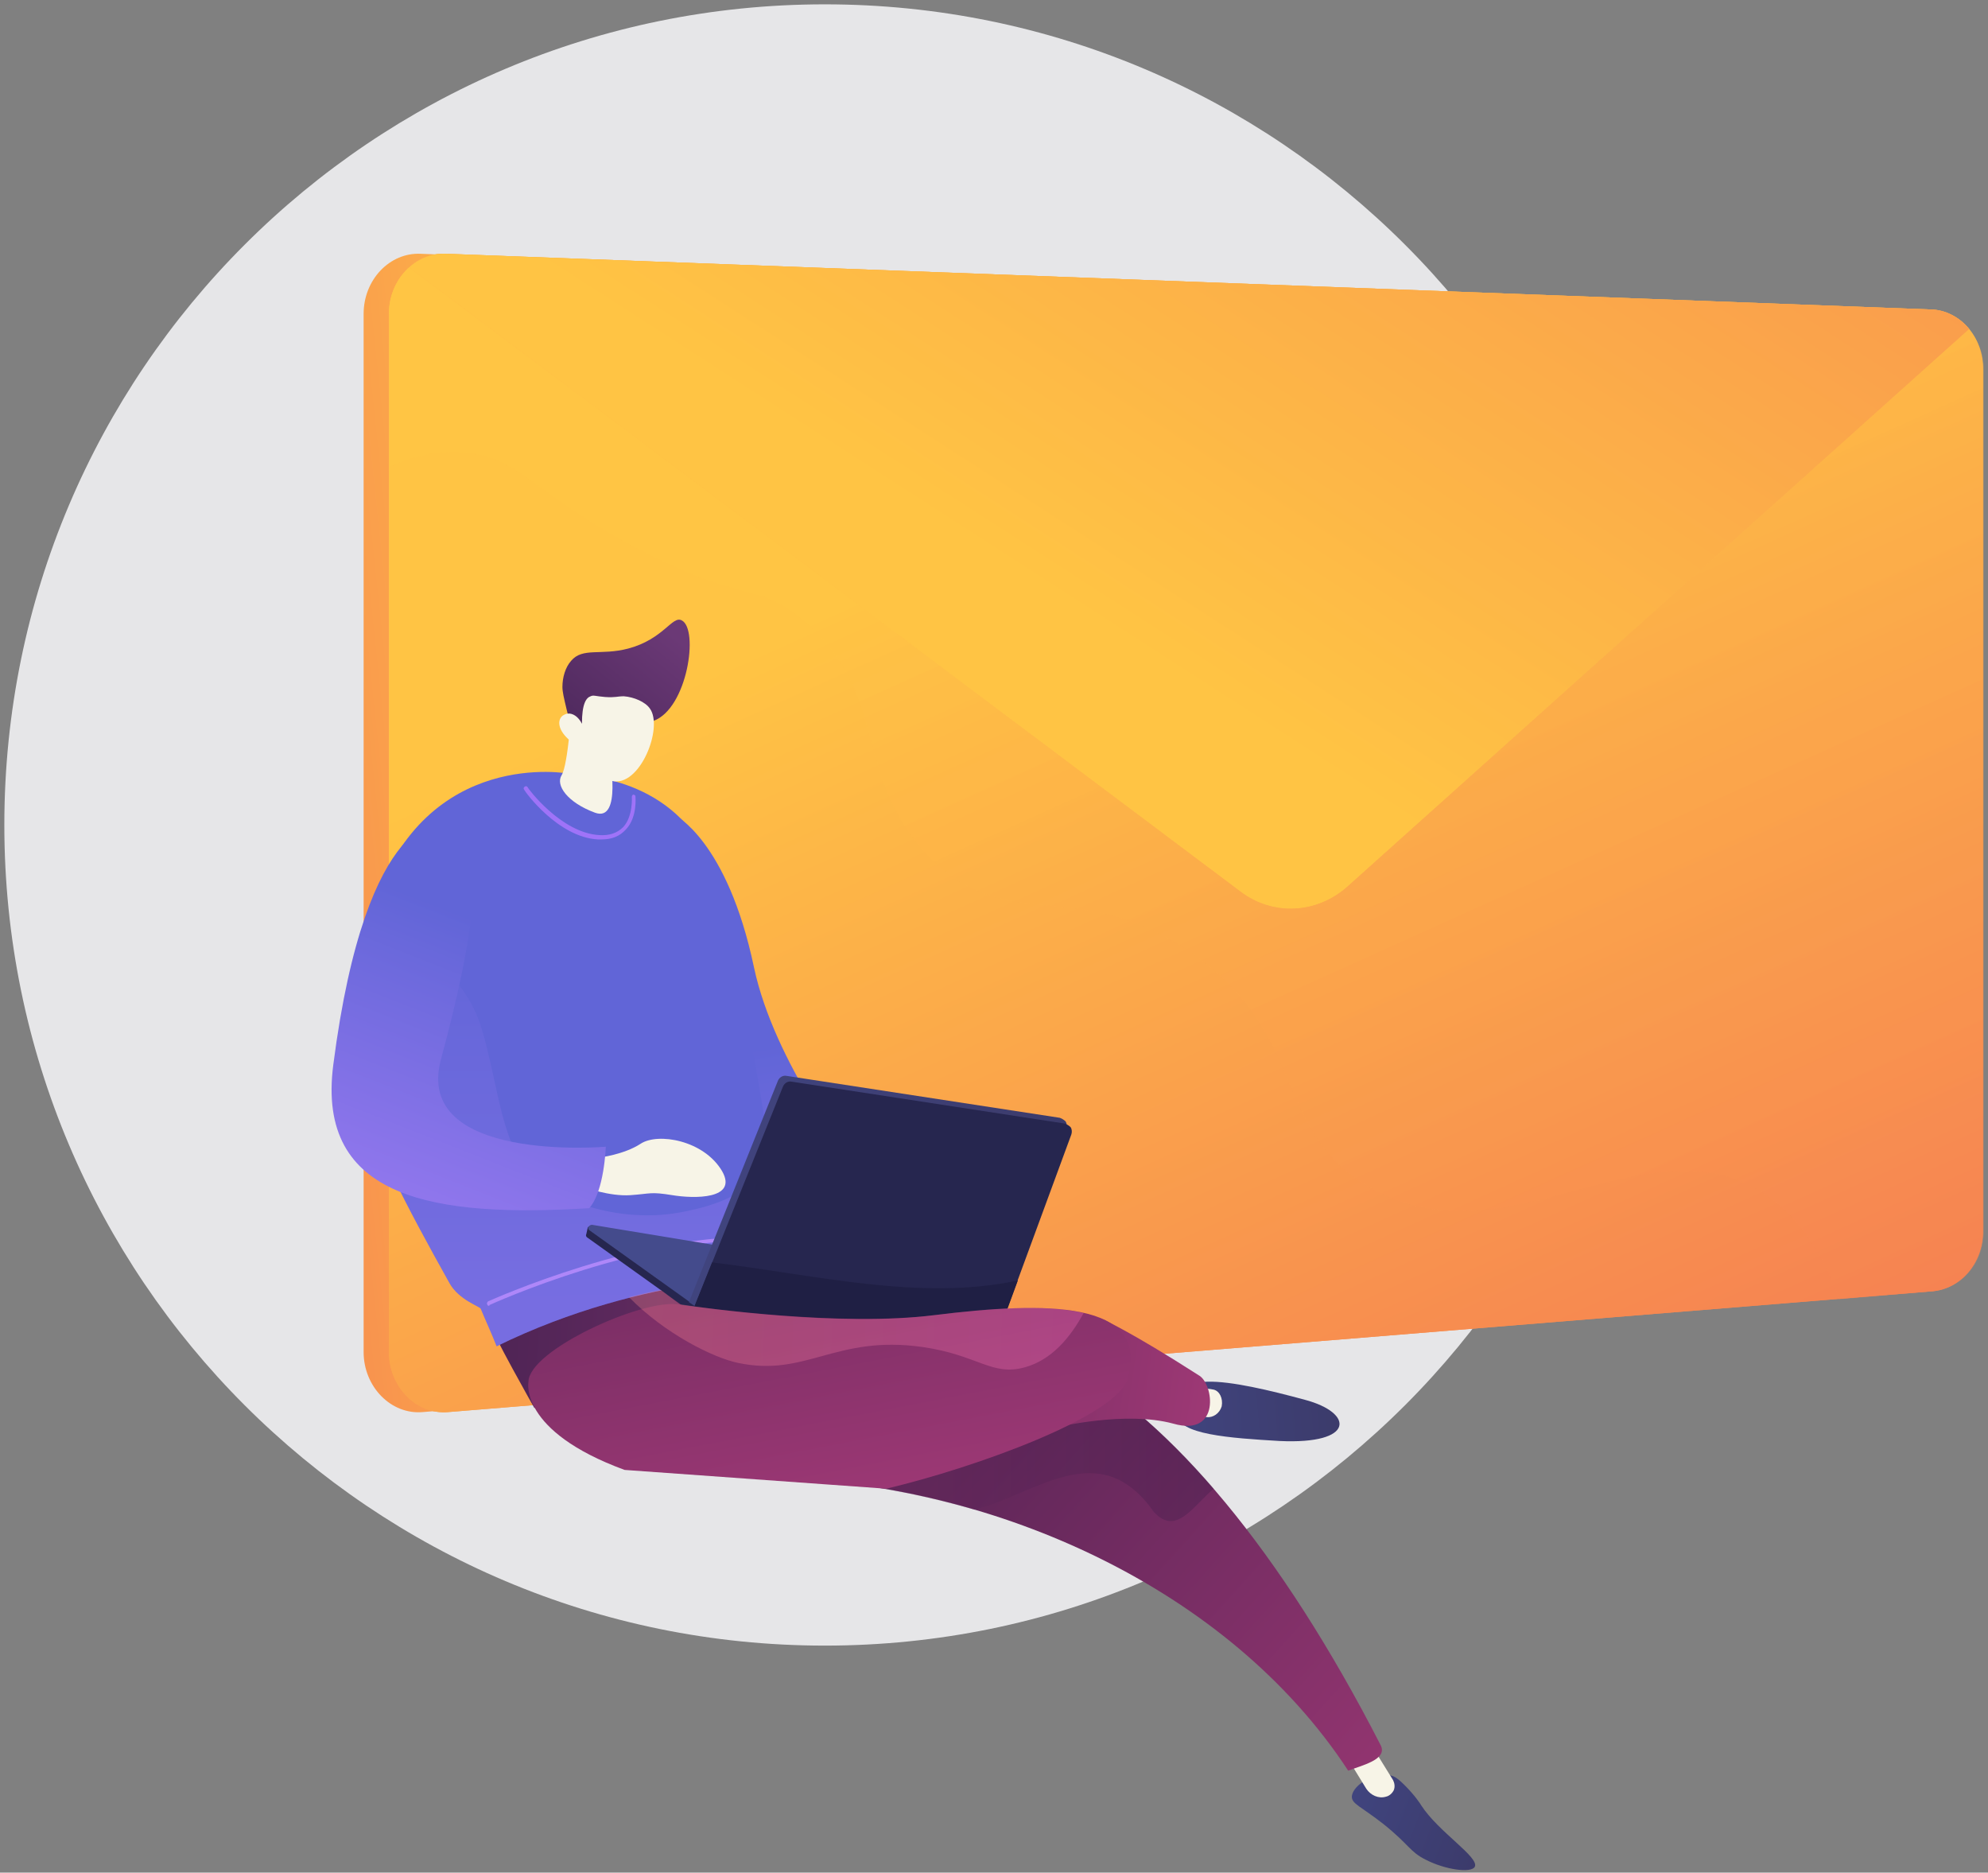
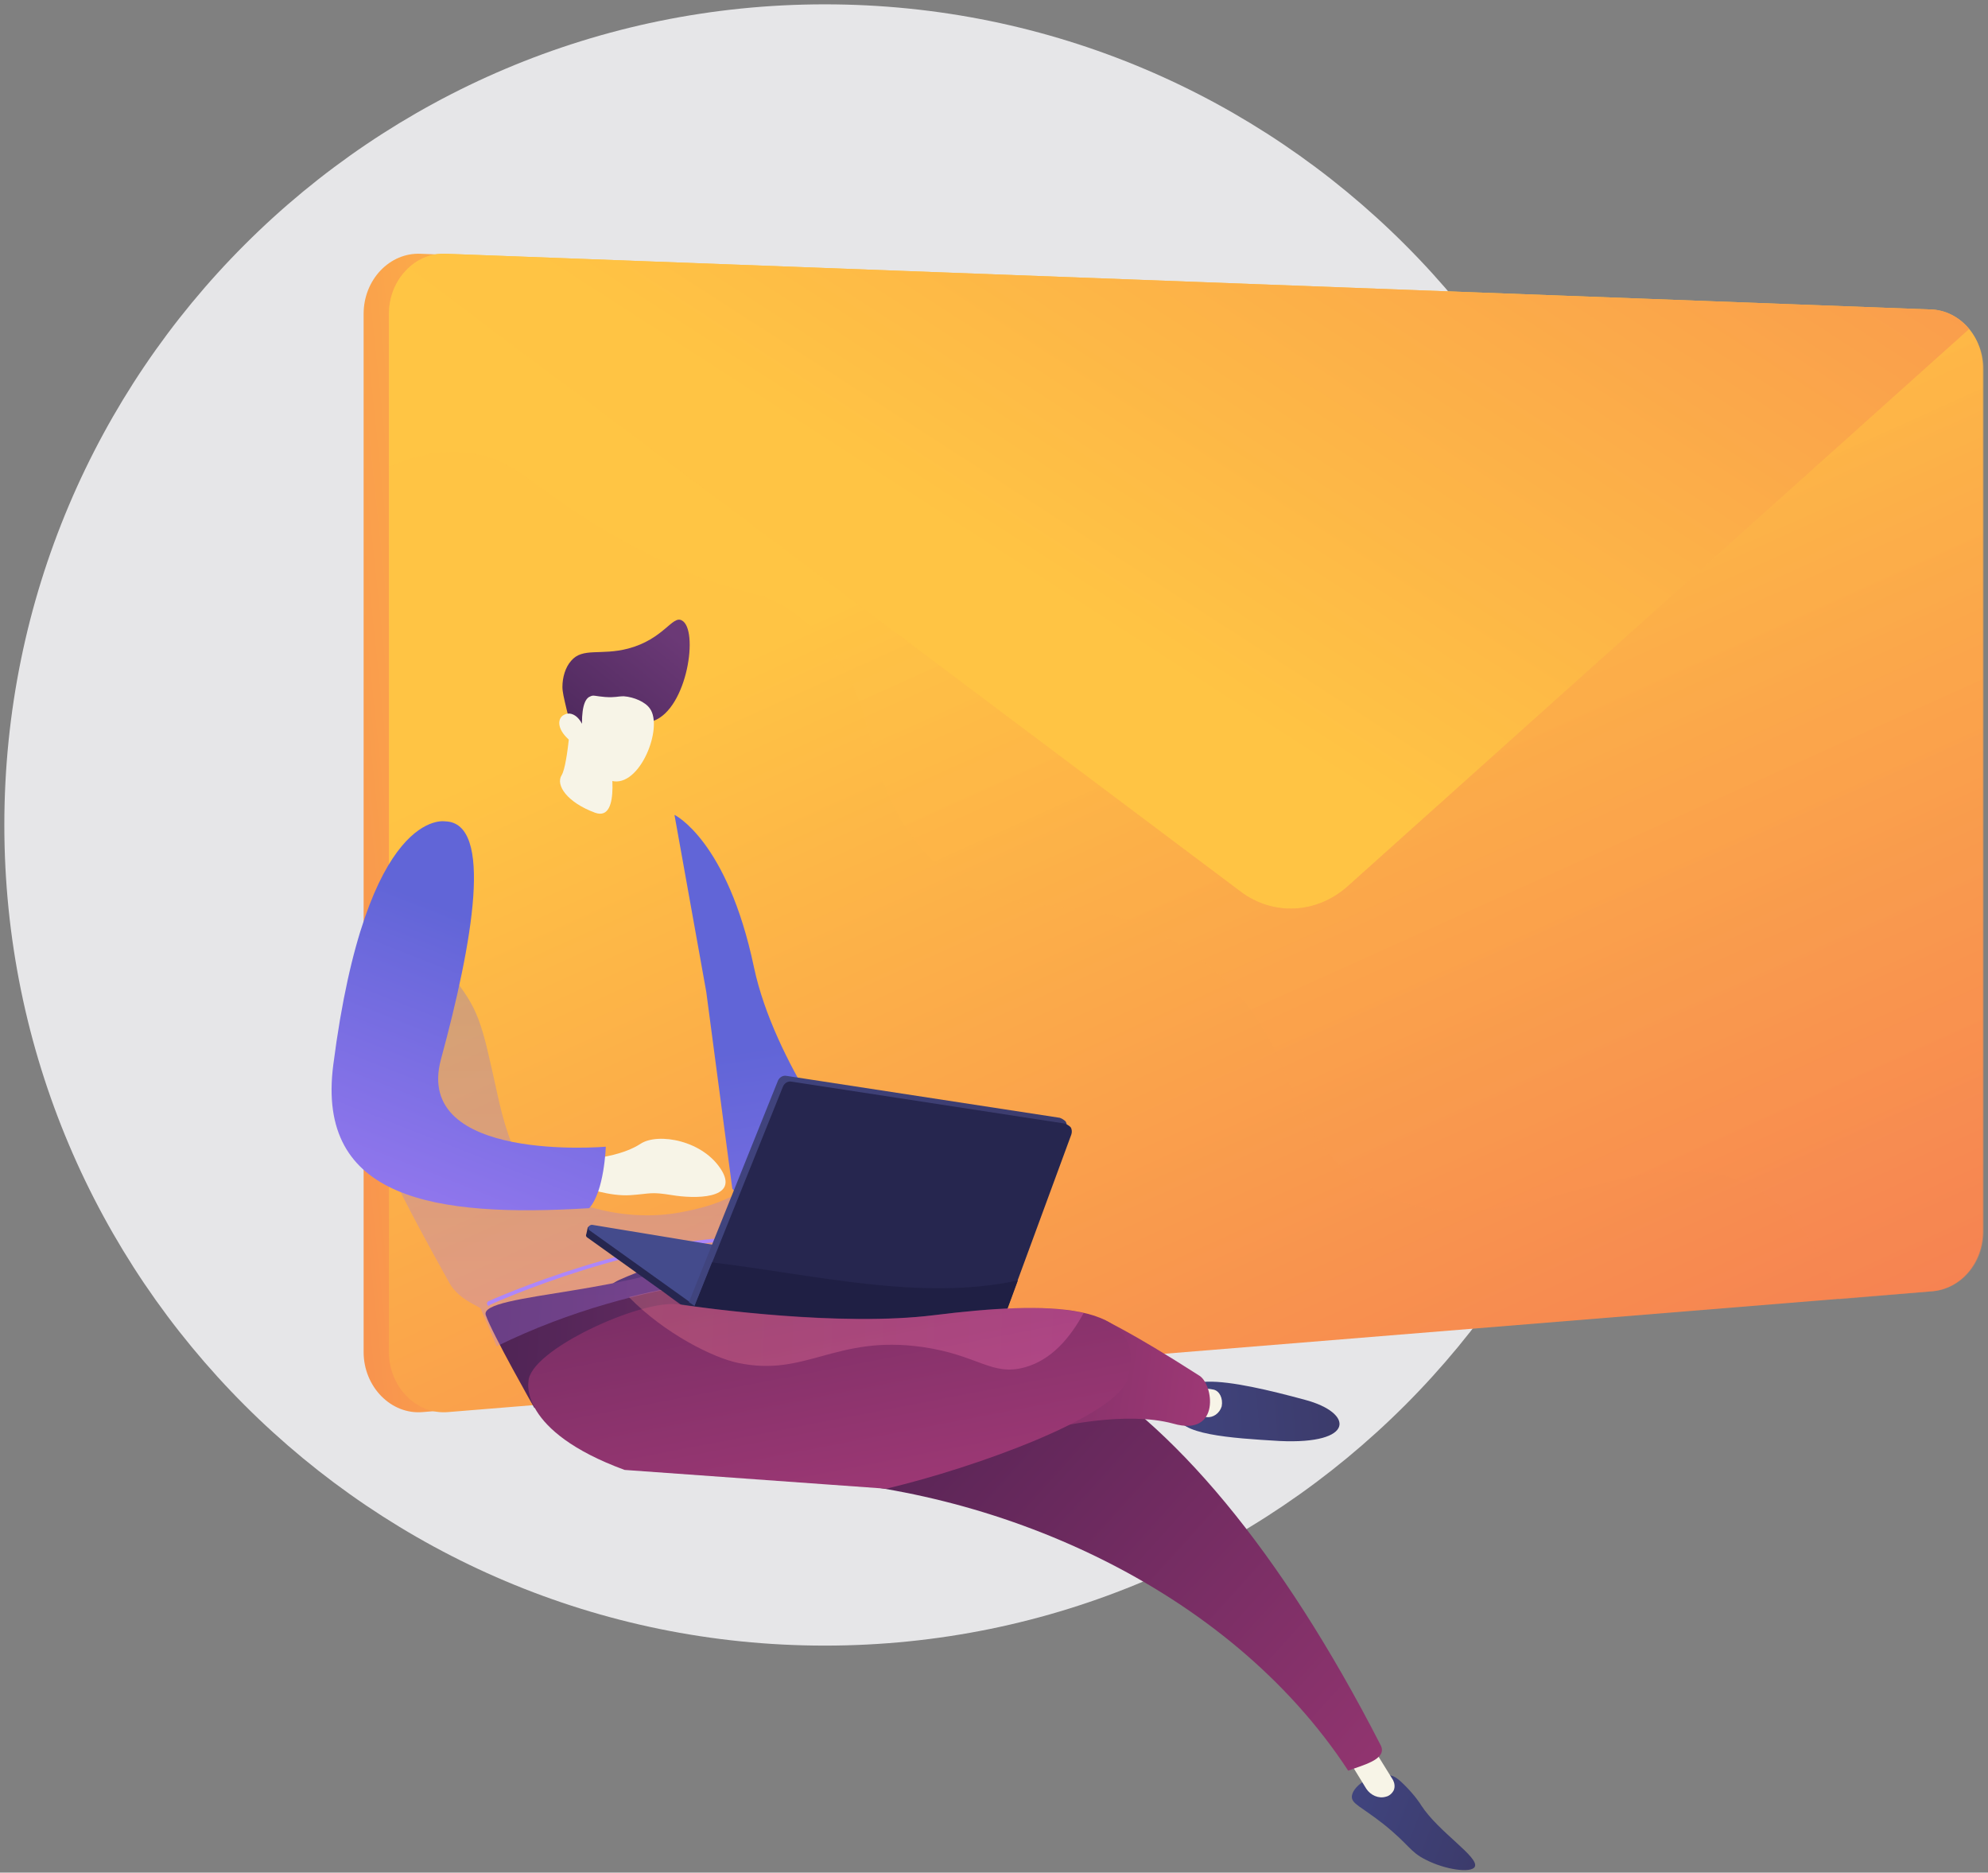
<svg xmlns="http://www.w3.org/2000/svg" width="275" height="259" viewBox="0 0 275 259" fill="none">
  <rect x="0" y="0" width="275" height="259" fill="#808080" stroke="none" />
  <path d="M114.1 227.6C176.784 227.6 227.6 176.784 227.6 114.1C227.6 51.416 176.784 0.6 114.1 0.6C51.416 0.6 0.6 51.416 0.6 114.1C0.6 176.784 51.416 227.6 114.1 227.6Z" fill="#E6E6E8" />
  <path d="M263.4 42.8L58.2 35.1C53.9 34.9 50.3 38.7 50.3 43.4V187C50.3 191.8 54.1 195.7 58.5 195.3L263.7 178.6C267.7 178.3 270.8 174.7 270.8 170.3V51.1C270.8 46.6 267.6 42.9 263.4 42.8Z" fill="url(#paint0_linear_16_778)" />
  <path d="M267 42.8L61.7 35.1C57.4 34.9 53.8 38.7 53.8 43.4V187C53.8 191.8 57.6 195.7 62 195.3L267.2 178.6C271.2 178.3 274.3 174.7 274.3 170.3V51.1C274.4 46.6 271.1 42.9 267 42.8Z" fill="url(#paint1_linear_16_778)" />
-   <path d="M186.4 122.6L272.4 45.5C271.1 43.9 269.1 42.8 267 42.8L61.7 35.1C59.7 35 57.9 35.8 56.6 37L171.6 123.3C176.1 126.7 182.1 126.4 186.4 122.6Z" fill="url(#paint2_linear_16_778)" />
-   <path d="M186.4 122.6C182.2 126.4 176.1 126.7 171.6 123.3L56.6 37C54.9 38.5 53.8 40.8 53.8 43.4V187C53.8 191.8 57.6 195.7 62 195.3L267.2 178.6C271.2 178.3 274.3 174.7 274.3 170.3V51.1C274.3 49 273.5 47 272.3 45.5L186.4 122.6Z" fill="url(#paint3_linear_16_778)" />
  <path d="M186.4 122.6L272.4 45.5C271.1 43.9 269.1 42.8 267 42.8L61.7 35.1C59.7 35 57.9 35.8 56.6 37L171.6 123.3C176.1 126.7 182.1 126.4 186.4 122.6Z" fill="url(#paint4_linear_16_778)" />
  <path opacity="0.37" d="M272.4 45.5L186.4 122.6C182.2 126.4 176.1 126.7 171.6 123.3L56.6 37C54.9 38.5 53.8 40.8 53.8 43.4V64.6C58 62.7 61.5 62.3 64.3 62.6C72.2 63.3 74.1 68.7 89.2 76.4C103.3 83.6 104.8 80.5 111.1 85.8C123.1 95.9 117.9 107.5 128.4 118.4C139.4 129.7 148.8 120.9 164.5 131.6C181.1 142.9 175.8 156.3 189.4 164.2C208.5 175.2 228 154.2 244.3 165.3C249.2 168.7 252.4 173.9 254.4 179.7L267.3 178.6C271.3 178.3 274.4 174.7 274.4 170.3V51.1C274.4 48.9 273.6 47 272.4 45.5Z" fill="url(#paint5_linear_16_778)" />
  <path d="M187 248.5C187.1 246.7 190.7 244.8 192.8 245.7C193.2 245.9 193.6 246.2 194.3 246.9C195.7 248.3 196.5 249.5 196.6 249.7C199 253.4 204.7 256.9 204 258.2C203.5 259.1 199.9 258.6 197.2 257.2C195 256.1 195 255.2 191.4 252.3C188.2 249.8 187 249.5 187 248.5Z" fill="url(#paint6_linear_16_778)" />
  <path d="M186.3 243L189 247.4C189.6 248.3 190.7 248.8 191.7 248.5C192.2 248.4 192.6 248 192.8 247.6C193 247.1 192.9 246.6 192.7 246.2L188.8 239.9L186.3 243Z" fill="#F7F4E7" />
  <path d="M85.7 177C77.4 180.6 85 203.7 108.7 204.5C137.4 205.5 169.8 219.4 186.5 244.9C188.2 244.2 192 243.4 191 241.4C177.1 214.3 162 196.5 147.4 188.4C125.3 176.1 109.4 166.6 85.7 177Z" fill="url(#paint7_linear_16_778)" />
  <g opacity="0.3">
-     <path d="M159.6 209.1C162.7 212.5 165 208.3 167.9 205.9C161.1 198 154.2 192.2 147.4 188.4C125.3 176.1 109.4 166.7 85.7 177C77.4 180.6 85 203.7 108.7 204.5C117.3 204.8 126.1 206.3 134.8 208.8C143.2 206.7 152.1 198.4 159.6 209.1Z" fill="url(#paint8_linear_16_778)" />
-   </g>
+     </g>
  <path d="M75.7 195.3L73.9 194.7C73.9 194.7 68.1 184.5 67.2 181.9C66.1 178.8 89.4 179 98.9 172.7C108.9 166.1 97.1 183.7 97.1 183.7L75.7 195.3Z" fill="url(#paint9_linear_16_778)" />
  <path d="M93.3 112.7C93.3 112.7 100.6 116.2 104.3 133.8C107.1 147 117.9 160.7 117.9 160.7L116.5 170L104.5 168.4L101.3 164.4L97.7 137.2L93.3 112.7Z" fill="url(#paint10_linear_16_778)" />
-   <path d="M78.7 107C78.7 107 59 103.3 51.7 125C45 145 49.7 155.1 62.2 177.5C63.5 179.8 66.4 180.7 66.5 181C67.2 182.7 68 184.4 68.7 186.2C89.5 176 109.1 176.5 109.1 176.5C109.1 176.5 103.4 136.9 99.7 123.2C95.9 109 83.9 107.4 78.7 107Z" fill="url(#paint11_linear_16_778)" />
  <g opacity="0.3">
    <path d="M94 167.7C84.7 169.4 73.5 165.4 71 158.8C69.1 153.8 69.1 152.2 67.3 144.7C65.8 138.7 64.6 137.4 59.2 131C57.2 128.6 55 125.4 53.3 121C52.7 122.2 52.2 123.5 51.7 125C45 145 49.7 155.1 62.2 177.5C63.5 179.8 66.4 180.7 66.5 181C67.2 182.7 68 184.4 68.7 186.2C89.5 176 109.1 176.5 109.1 176.5C109.1 176.5 108.1 170.2 106.8 161.5C102.8 165 100 166.6 94 167.7Z" fill="url(#paint12_linear_16_778)" />
  </g>
  <path d="M80.8 164.2C80.8 164.2 84.3 165.5 87.2 165.3C90.1 165.1 89.9 164.8 93 165.3C96 165.8 102.1 165.9 99.9 162C97.4 157.7 91 156.6 88.6 158.2C86.3 159.7 82.9 160.1 82.9 160.1L80.8 164.2Z" fill="#F7F4E7" />
  <path d="M61.6 113.6C61.6 113.6 50.7 111.5 46.1 147.3C43.7 165.9 60.2 168.4 81.5 167.1C83.6 164.8 83.8 158.6 83.8 158.6C83.8 158.6 57.1 160.9 61 146.5C65.4 130.3 68.3 113.8 61.6 113.6Z" fill="url(#paint13_linear_16_778)" />
-   <path d="M83.2 116.1C83.1 116.1 82.9 116.1 82.7 116.1C77.2 115.8 72.6 109.5 72.5 109.2C72.4 109.1 72.4 108.9 72.6 108.8C72.7 108.7 72.9 108.7 73 108.9C73 109 77.6 115.2 82.9 115.5C84.3 115.6 85.4 115.2 86.2 114.4C87.6 112.9 87.4 110.2 87.4 110.2C87.4 110.1 87.5 109.9 87.6 109.9C87.7 109.9 87.9 110 87.9 110.1C87.9 110.2 88.2 113 86.6 114.7C85.7 115.7 84.6 116.1 83.2 116.1Z" fill="#9F73F8" />
  <path d="M67.6 180.6C67.5 180.6 67.4 180.5 67.4 180.4C67.3 180.3 67.4 180.1 67.5 180C67.7 179.9 89.5 170.1 106 171.2C106.1 171.2 106.3 171.3 106.2 171.5C106.2 171.6 106.1 171.7 105.9 171.7C89.5 170.6 67.9 180.4 67.7 180.5C67.7 180.6 67.7 180.6 67.6 180.6Z" fill="#AE87F9" />
  <path d="M79.1 97.6C79.1 97.6 78.6 105.7 77.7 107.2C76.8 108.6 78.5 111 82.3 112.4C86.1 113.8 84.3 104.5 84.3 104.5L79.1 97.6Z" fill="#F7F4E7" />
  <path d="M90.4 99.7C95.1 98 96.7 87 94.3 85.8C93 85.1 91.8 88.4 86.9 89.7C83.1 90.7 80.6 89.5 79 91.4C78.2 92.3 77.8 93.7 77.8 95C77.8 95.7 78 96.5 78.4 98.2C78.8 99.7 78.7 99.6 78.9 100.1C79.2 101.2 79.9 103 81.4 105.5C81.7 104.9 82.2 104.2 82.8 103.5C83 103.2 84 102.2 85.2 101.4C87.4 99.9 89.1 100.2 90.4 99.7Z" fill="url(#paint14_linear_16_778)" />
  <path d="M79.2 102.7C79.2 102.7 80.2 106.9 84.6 108C88.5 109 91.8 100.6 89.9 98C89.3 97.1 87.7 96.4 86.3 96.3C85.4 96.3 85.1 96.5 83.7 96.4C82.4 96.3 82.1 96.1 81.7 96.3C81.1 96.5 80.5 97.3 80.5 100.1C80 99.1 79.2 98.6 78.5 98.7C78.4 98.7 78.1 98.8 77.8 99C76.9 99.8 77.4 101.4 79.2 102.7Z" fill="#F7F4E7" />
  <path d="M81.8 169.6C81.6 169.6 81.4 169.6 81.3 169.8L81.1 170.7C81 170.9 81.1 171.1 81.3 171.2L95.7 181.5L129.5 179.3L114.9 175.9L81.8 169.6Z" fill="#26264F" />
  <path d="M81.9 169.4C81.7 169.4 81.5 169.5 81.4 169.7C81.3 169.9 81.4 170.1 81.6 170.2L96 180.5L129.8 178.3L115.2 174.9L81.9 169.4Z" fill="#444B8C" />
-   <path d="M95.3 180.1L107.6 149.5C107.8 149 108.3 148.7 108.8 148.8L146.6 154.6C146.9 154.7 147.2 154.9 147.4 155.1C147.6 155.4 147.6 155.8 147.5 156.1L137 184.9C136.8 185.4 136.3 185.7 135.8 185.6L96.2 180.7L95.3 180.1Z" fill="url(#paint15_linear_16_778)" />
+   <path d="M95.3 180.1L107.6 149.5C107.8 149 108.3 148.7 108.8 148.8L146.6 154.6C146.9 154.7 147.2 154.9 147.4 155.1C147.6 155.4 147.6 155.8 147.5 156.1L137 184.9C136.8 185.4 136.3 185.7 135.8 185.6L96.2 180.7L95.3 180.1" fill="url(#paint15_linear_16_778)" />
  <path d="M95.7 181.6L108.3 150.3C108.5 149.8 109 149.5 109.5 149.6L147.3 155.4C147.6 155.5 147.9 155.7 148.1 155.9C148.3 156.2 148.3 156.6 148.2 156.9L137.6 185.7C137.4 186.2 136.9 186.5 136.4 186.4L95.7 181.6Z" fill="#26264F" />
  <path d="M95.7 181.6L136.4 186.5C136.9 186.6 137.4 186.3 137.6 185.8L140.8 177.1C127.3 180 112.7 176.3 98.5 174.6L95.7 181.6Z" fill="#1F1F44" />
  <path d="M162.9 195.6C163 193.6 162.4 191.2 167 191.1C170.3 191 175.7 192.3 180.5 193.6C187.3 195.4 187.5 199.8 177 199.3C170.2 198.9 162.8 198.4 162.9 195.6Z" fill="url(#paint16_linear_16_778)" />
  <path d="M169 194.5C168.7 195.5 167.8 196.1 166.9 196C164.8 195.7 165.5 194.8 165.8 193.7C166.1 192.7 165.5 191.7 167.9 192.2C168.7 192.4 169.2 193.4 169 194.5Z" fill="#F7F4E7" />
  <path d="M150.6 182.2L152.6 182.5C152.6 182.5 156.3 184.1 165.8 190.2C167.9 191.3 168.9 198.8 162.3 196.9C155.7 195.1 146.2 197.4 146.2 197.4L150.6 182.2Z" fill="url(#paint17_linear_16_778)" />
  <path d="M129.2 181.9C116.1 183.5 97.5 180.9 93.7 180.4C88.8 179.7 73.2 186.7 73.1 191.1C73.1 191.1 71.7 197.9 86.4 203.3L122.6 205.9C135.2 202.9 154.4 195.9 156 190.7C159.1 179.8 144.7 180 129.2 181.9Z" fill="url(#paint18_linear_16_778)" />
  <g opacity="0.3">
    <path d="M102.1 188.5C111.5 190.5 115.6 184.6 127.6 186.3C135.3 187.4 137.2 190.4 141.8 189.1C145.4 188.1 148 185.1 149.9 181.6C144.7 180.4 137.1 180.9 129.2 181.9C116.5 183.5 98.6 181.1 94.1 180.4C94 180.4 91.4 178.4 91.4 178.4C91.4 178.4 88.9 178.9 87 179.4C92 184.5 98.7 187.8 102.1 188.5Z" fill="url(#paint19_linear_16_778)" />
  </g>
  <defs>
    <linearGradient id="paint0_linear_16_778" x1="95.194" y1="113.78" x2="3.763" y2="123.485" gradientUnits="userSpaceOnUse">
      <stop stop-color="#FFC444" />
      <stop offset="0.996" stop-color="#F36F56" />
    </linearGradient>
    <linearGradient id="paint1_linear_16_778" x1="143.054" y1="72.458" x2="222.553" y2="248.531" gradientUnits="userSpaceOnUse">
      <stop stop-color="#FFC444" />
      <stop offset="0.996" stop-color="#F36F56" />
    </linearGradient>
    <linearGradient id="paint2_linear_16_778" x1="162.007" y1="95.505" x2="170.071" y2="-80.671" gradientUnits="userSpaceOnUse">
      <stop stop-color="#FFC444" />
      <stop offset="0.996" stop-color="#F36F56" />
    </linearGradient>
    <linearGradient id="paint3_linear_16_778" x1="143.073" y1="72.506" x2="222.545" y2="248.517" gradientUnits="userSpaceOnUse">
      <stop stop-color="#FFC444" />
      <stop offset="0.996" stop-color="#F36F56" />
    </linearGradient>
    <linearGradient id="paint4_linear_16_778" x1="140.22" y1="78.913" x2="262.6" y2="-111.049" gradientUnits="userSpaceOnUse">
      <stop stop-color="#FFC444" />
      <stop offset="0.996" stop-color="#F36F56" />
    </linearGradient>
    <linearGradient id="paint5_linear_16_778" x1="166.398" y1="61.974" x2="245.87" y2="237.985" gradientUnits="userSpaceOnUse">
      <stop stop-color="#FFC444" />
      <stop offset="0.996" stop-color="#F36F56" />
    </linearGradient>
    <linearGradient id="paint6_linear_16_778" x1="186.982" y1="248.298" x2="205.105" y2="255.408" gradientUnits="userSpaceOnUse">
      <stop stop-color="#40447E" />
      <stop offset="0.996" stop-color="#3C3B6B" />
    </linearGradient>
    <linearGradient id="paint7_linear_16_778" x1="83.634" y1="160.258" x2="199.591" y2="264.85" gradientUnits="userSpaceOnUse">
      <stop stop-color="#311944" />
      <stop offset="1" stop-color="#A03976" />
    </linearGradient>
    <linearGradient id="paint8_linear_16_778" x1="167.891" y1="191.461" x2="82.487" y2="191.461" gradientUnits="userSpaceOnUse">
      <stop stop-color="#311944" />
      <stop offset="1" stop-color="#A03976" />
    </linearGradient>
    <linearGradient id="paint9_linear_16_778" x1="25.009" y1="179.296" x2="151.96" y2="187.172" gradientUnits="userSpaceOnUse">
      <stop stop-color="#311944" />
      <stop offset="1" stop-color="#893976" />
    </linearGradient>
    <linearGradient id="paint10_linear_16_778" x1="119.388" y1="226.011" x2="106.7" y2="144.238" gradientUnits="userSpaceOnUse">
      <stop stop-color="#AA80F9" />
      <stop offset="0.996" stop-color="#6165D7" />
    </linearGradient>
    <linearGradient id="paint11_linear_16_778" x1="39.525" y1="-22.338" x2="54.095" y2="43.435" gradientUnits="userSpaceOnUse">
      <stop stop-color="#AA80F9" />
      <stop offset="0.996" stop-color="#6165D7" />
    </linearGradient>
    <linearGradient id="paint12_linear_16_778" x1="78.96" y1="179.508" x2="78.703" y2="124.335" gradientUnits="userSpaceOnUse">
      <stop stop-color="#AA80F9" />
      <stop offset="0.996" stop-color="#6165D7" />
    </linearGradient>
    <linearGradient id="paint13_linear_16_778" x1="50.612" y1="186.541" x2="72.964" y2="129.688" gradientUnits="userSpaceOnUse">
      <stop stop-color="#AA80F9" />
      <stop offset="0.996" stop-color="#6165D7" />
    </linearGradient>
    <linearGradient id="paint14_linear_16_778" x1="67.59" y1="117.058" x2="92.015" y2="86.975" gradientUnits="userSpaceOnUse">
      <stop stop-color="#311944" />
      <stop offset="1" stop-color="#6B3976" />
    </linearGradient>
    <linearGradient id="paint15_linear_16_778" x1="99.826" y1="162.237" x2="143.35" y2="173.15" gradientUnits="userSpaceOnUse">
      <stop stop-color="#40447E" />
      <stop offset="0.996" stop-color="#3C3B6B" />
    </linearGradient>
    <linearGradient id="paint16_linear_16_778" x1="162.928" y1="195.999" x2="185.143" y2="194.234" gradientUnits="userSpaceOnUse">
      <stop stop-color="#40447E" />
      <stop offset="0.996" stop-color="#3C3B6B" />
    </linearGradient>
    <linearGradient id="paint17_linear_16_778" x1="67.724" y1="177.778" x2="169.883" y2="193.059" gradientUnits="userSpaceOnUse">
      <stop stop-color="#311944" />
      <stop offset="1" stop-color="#A03976" />
    </linearGradient>
    <linearGradient id="paint18_linear_16_778" x1="97.812" y1="102.243" x2="118.949" y2="211.57" gradientUnits="userSpaceOnUse">
      <stop stop-color="#311944" />
      <stop offset="1" stop-color="#A03976" />
    </linearGradient>
    <linearGradient id="paint19_linear_16_778" x1="71.718" y1="182.735" x2="149.035" y2="185.449" gradientUnits="userSpaceOnUse">
      <stop stop-color="#FF9085" />
      <stop offset="1" stop-color="#FB6FBB" />
    </linearGradient>
  </defs>
</svg>